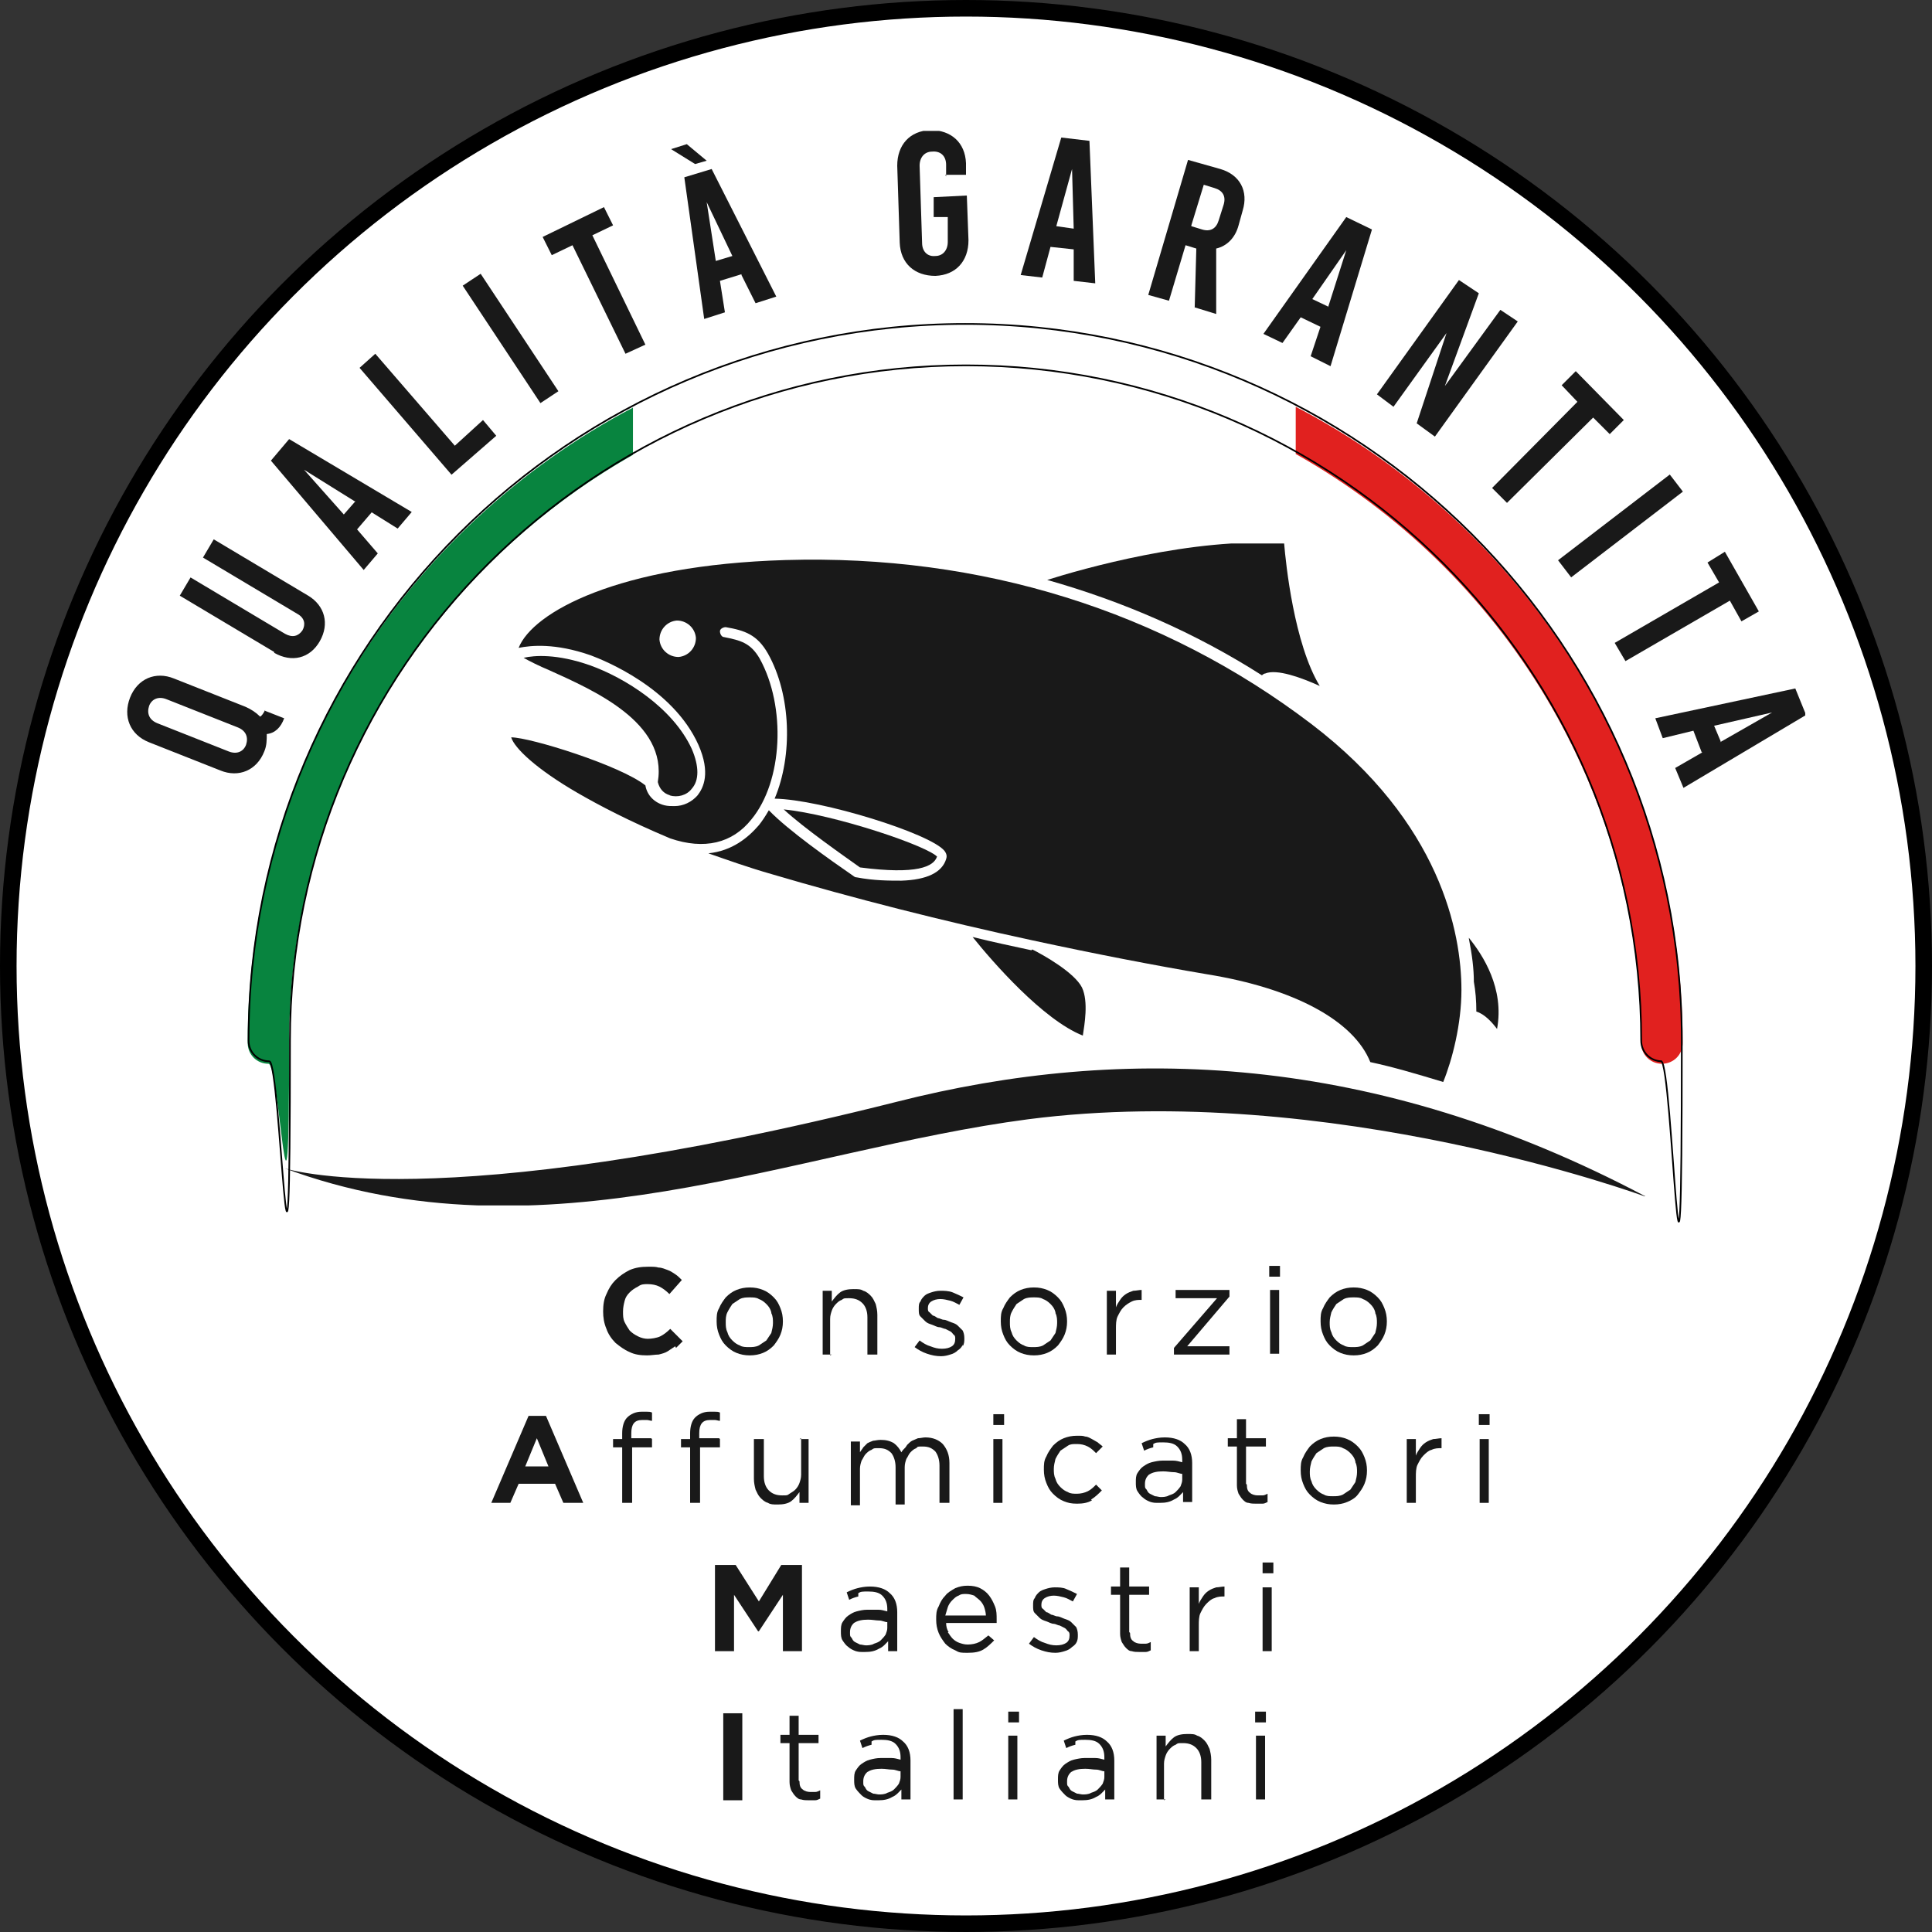
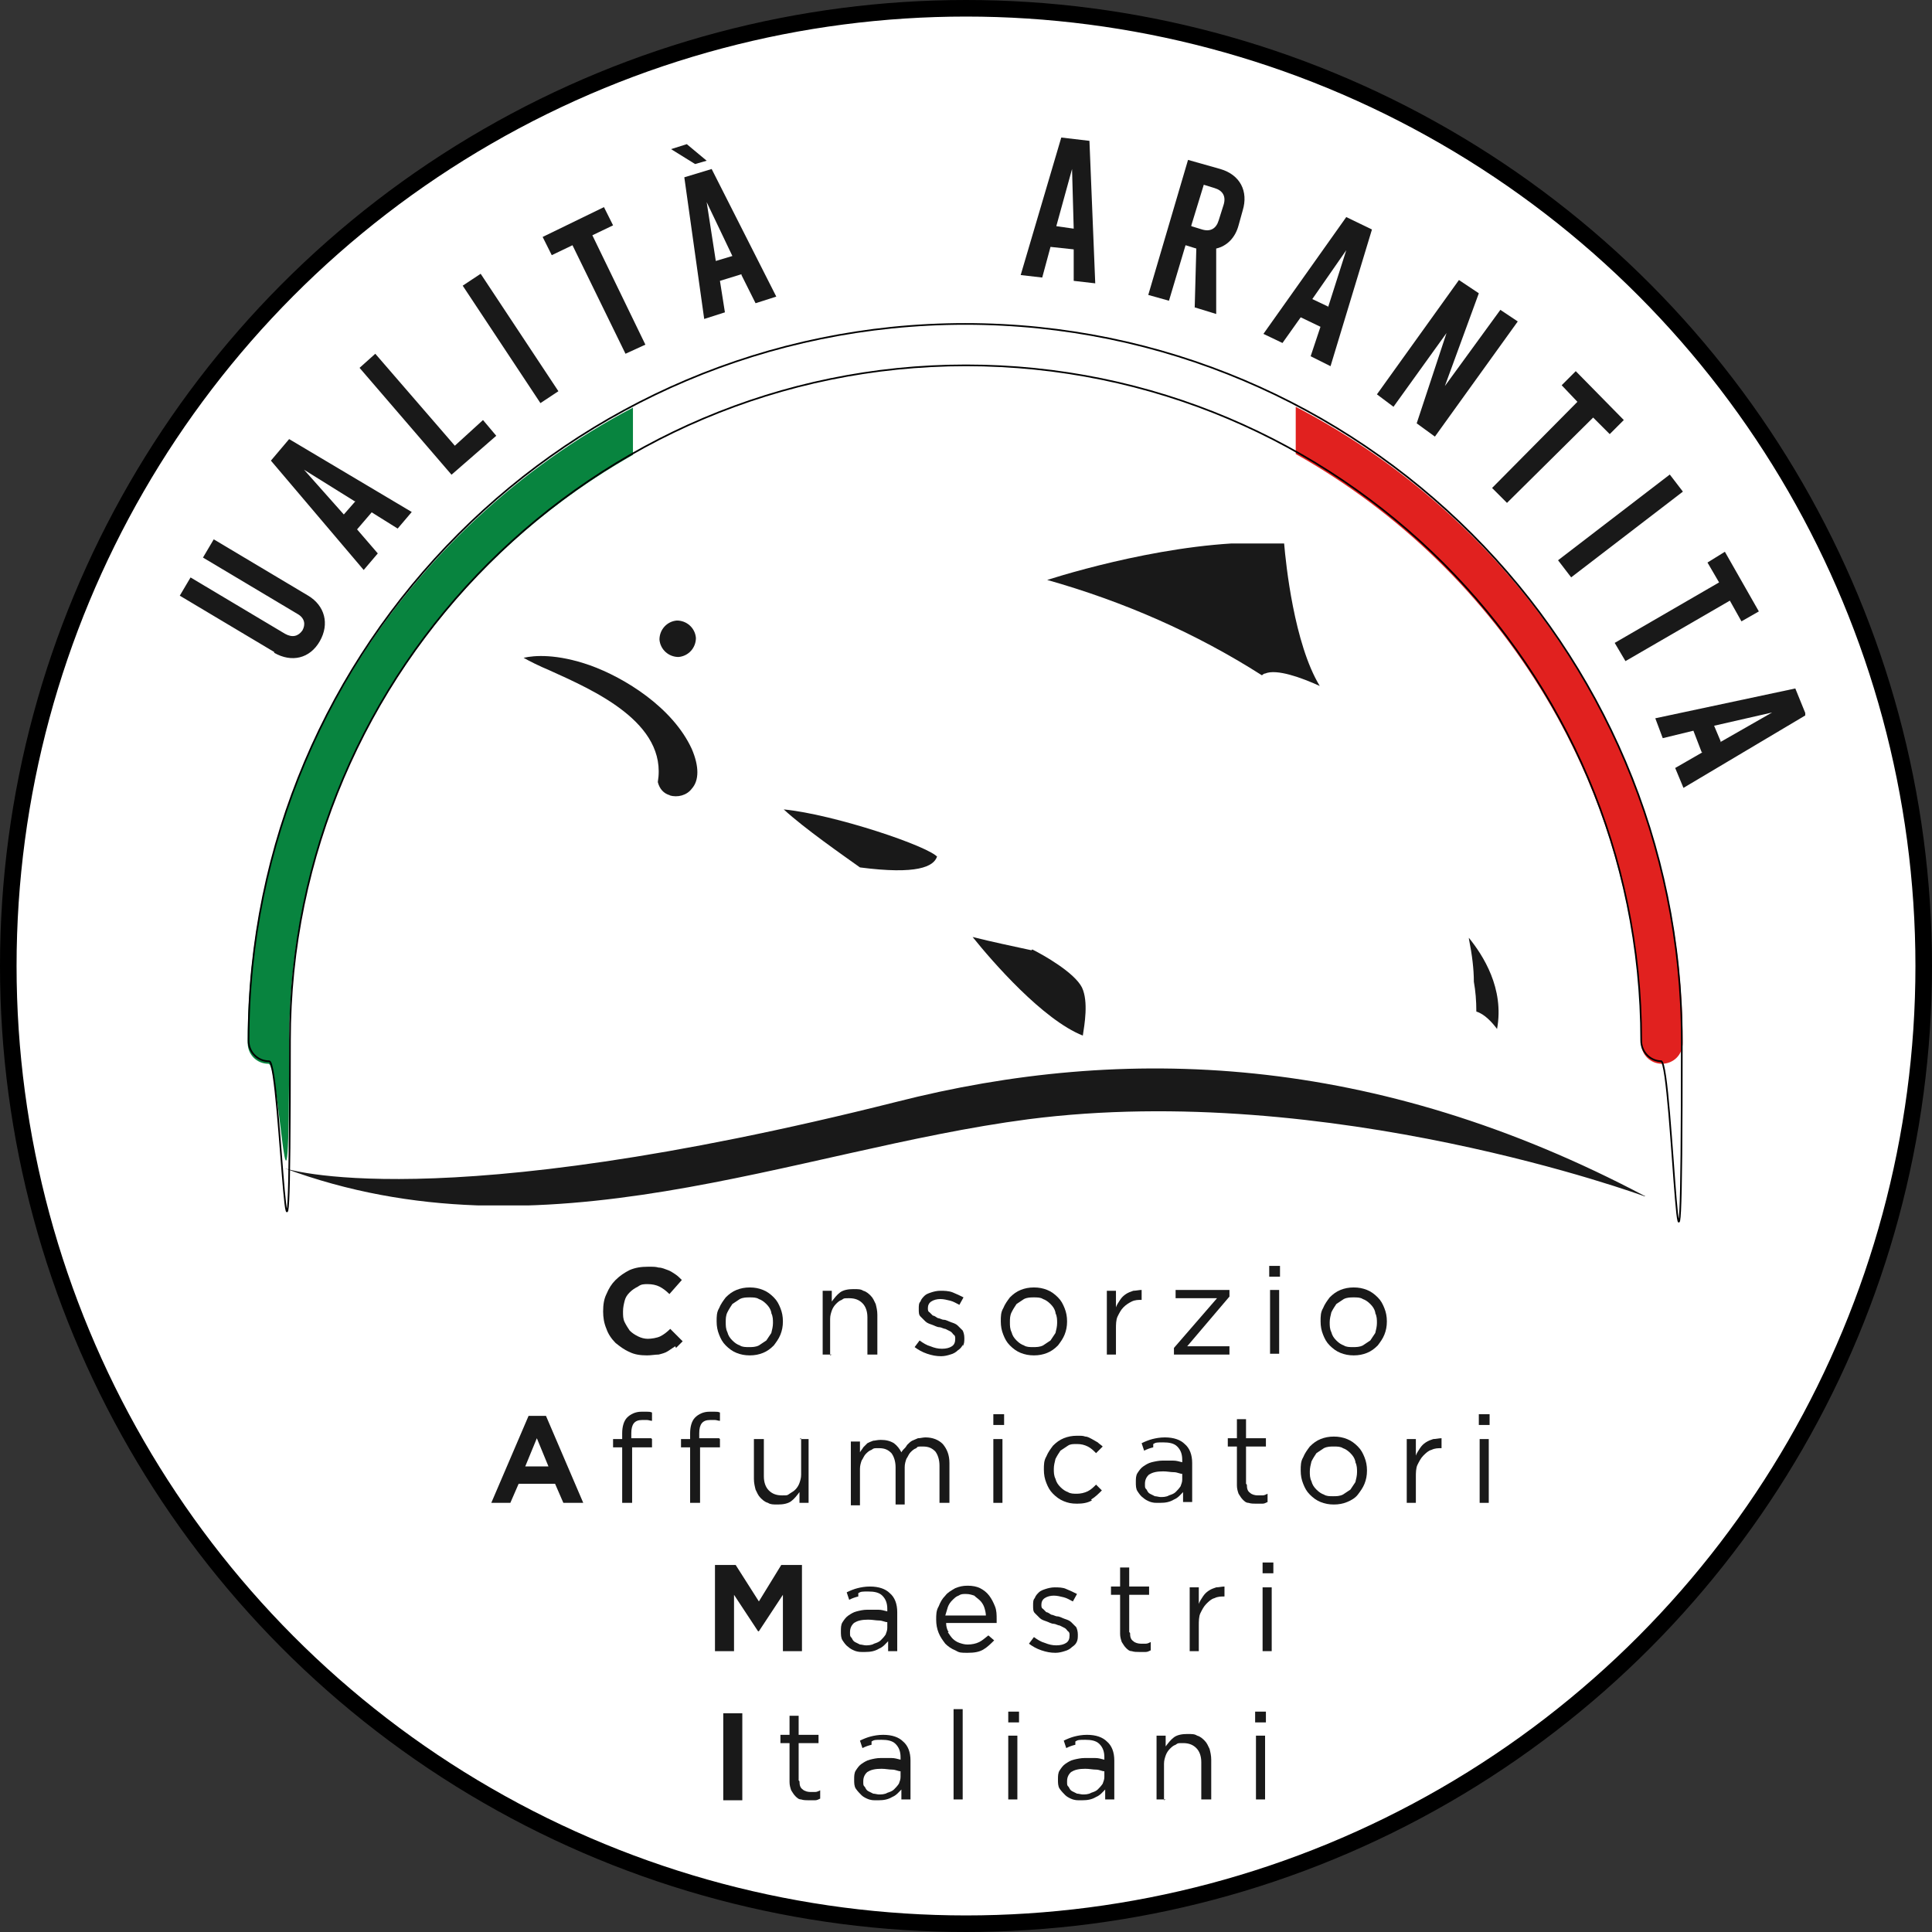
<svg xmlns="http://www.w3.org/2000/svg" id="Livello_1" data-name="Livello 1" viewBox="0 0 233.2 233.2">
  <rect x="0" y="0" width="233.2" height="233.2" fill="#333333" stroke="none" />
  <defs>
    <style>      .cls-1 {        fill: #e1211f;      }      .cls-1, .cls-2, .cls-3, .cls-4, .cls-5 {        stroke-width: 0px;      }      .cls-6 {        stroke-width: 2px;      }      .cls-6, .cls-7 {        stroke: #000;        stroke-miterlimit: 10;      }      .cls-6, .cls-7, .cls-3 {        fill: none;      }      .cls-2 {        fill: #000;      }      .cls-7 {        stroke-width: .2px;      }      .cls-8 {        clip-path: url(#clippath-2);      }      .cls-9 {        clip-path: url(#clippath-6);      }      .cls-10 {        clip-path: url(#clippath-7);      }      .cls-11 {        clip-path: url(#clippath-1);      }      .cls-12 {        clip-path: url(#clippath-4);      }      .cls-13 {        opacity: .9;      }      .cls-14 {        clip-path: url(#clippath-9);      }      .cls-15 {        clip-path: url(#clippath);      }      .cls-16 {        clip-path: url(#clippath-3);      }      .cls-17 {        clip-path: url(#clippath-8);      }      .cls-4 {        fill: #fff;      }      .cls-18 {        clip-path: url(#clippath-5);      }      .cls-5 {        fill: #08843f;      }    </style>
    <clipPath id="clippath">
      <rect class="cls-3" width="233.2" height="233.2" />
    </clipPath>
    <clipPath id="clippath-1">
      <rect class="cls-3" width="233.2" height="233.2" />
    </clipPath>
    <clipPath id="clippath-2">
      <rect class="cls-3" x="15.3" y="15.8" width="202.6" height="79.3" />
    </clipPath>
    <clipPath id="clippath-3">
      <rect class="cls-3" x="15.3" y="15.8" width="202.6" height="79.3" />
    </clipPath>
    <clipPath id="clippath-4">
      <rect class="cls-3" x="59.3" y="152.8" width="120.6" height="64.6" />
    </clipPath>
    <clipPath id="clippath-5">
      <rect class="cls-3" x="59.3" y="152.8" width="120.6" height="64.6" />
    </clipPath>
    <clipPath id="clippath-6">
      <rect class="cls-3" x="34.4" y="128.9" width="164.2" height="16.6" />
    </clipPath>
    <clipPath id="clippath-7">
      <rect class="cls-3" x="34.4" y="128.9" width="164.2" height="16.6" />
    </clipPath>
    <clipPath id="clippath-8">
      <rect class="cls-3" x="61.6" y="65.6" width="119.3" height="65" />
    </clipPath>
    <clipPath id="clippath-9">
      <rect class="cls-3" x="61.6" y="65.6" width="119.3" height="65" />
    </clipPath>
  </defs>
  <g class="cls-15">
    <g class="cls-11">
      <path class="cls-4" d="M232.2,116.6c0,63.8-51.8,115.6-115.6,115.6S1,180.4,1,116.6,52.8,1,116.6,1s115.6,51.8,115.6,115.6" />
      <circle class="cls-6" cx="116.6" cy="116.6" r="115.6" />
      <g class="cls-13">
        <g class="cls-8">
          <g class="cls-16">
-             <path class="cls-2" d="M32,85.8l2.3.9c-.4,1.1-1.1,1.8-2.1,1.9,0,.7,0,1.4-.3,2.1-.9,2.3-3.1,3.2-5.3,2.3l-8.6-3.4c-2.3-.9-3.2-3.1-2.3-5.4.9-2.3,3.1-3.2,5.3-2.3l8.6,3.4c.7.3,1.3.7,1.8,1.2.2-.1.4-.4.6-.8M20.1,84.4c-1-.4-1.8,0-2.1.8-.3.9,0,1.7,1,2.1l8.6,3.4c1,.4,1.8,0,2.1-.8.3-.9,0-1.7-1-2.1l-8.6-3.4Z" />
            <path class="cls-2" d="M33.1,78.7l-11.4-6.8,1.3-2.2,11.4,6.8c.9.5,1.6.3,2.1-.4.4-.7.3-1.5-.6-2l-11.4-6.8,1.3-2.2,11.4,6.8c2,1.2,2.6,3.4,1.4,5.5s-3.4,2.6-5.5,1.4" />
            <path class="cls-2" d="M44.9,61.8l-1.8,2.1,2.5,2.9-1.7,2-11.2-13.2,2.2-2.6,14.8,8.8-1.7,2-3.2-2ZM42.8,60.5l-6.1-3.8,4.8,5.4,1.4-1.6Z" />
            <polygon class="cls-2" points="43.4 44.4 45.3 42.7 54.9 53.8 58.3 50.7 59.9 52.6 54.5 57.3 43.4 44.4" />
            <rect class="cls-2" x="60.4" y="32.4" width="2.6" height="17" transform="translate(-12.4 40.8) rotate(-33.5)" />
            <polygon class="cls-2" points="65.5 28.6 72.9 25 74 27.2 71.5 28.4 77.9 41.6 75.5 42.7 69.1 29.6 66.6 30.8 65.5 28.6" />
            <path class="cls-2" d="M89.5,33.1l-2.6.8.6,3.8-2.5.8-2.4-17.1,3.3-1,7.8,15.4-2.5.8-1.7-3.4ZM88.4,30.9l-3.1-6.5,1.1,7.1,2-.6Z" />
-             <path class="cls-2" d="M114.2,21.3v-1.4c0-1.1-.7-1.7-1.7-1.6-.9,0-1.5.7-1.5,1.7l.3,9.3c0,1.1.7,1.7,1.6,1.6.9,0,1.5-.7,1.5-1.7v-3c-.1,0-1.7,0-1.7,0v-2.4c0,0,4-.2,4-.2l.2,5.4c0,2.5-1.5,4.2-4,4.3-2.5,0-4.2-1.5-4.3-4l-.3-9.3c0-2.5,1.5-4.2,4-4.3,2.5,0,4.2,1.5,4.3,4v1.4c0,0-2.5,0-2.5,0Z" />
            <path class="cls-2" d="M129.6,30.1l-2.8-.3-1,3.7-2.6-.3,4.9-16.6,3.4.4.7,17.2-2.6-.3v-3.8ZM129.6,27.6l-.2-7.2-1.9,6.9,2.1.3Z" />
            <path class="cls-2" d="M144.2,37.3l.2-7.3-1.3-.4-2,6.7-2.5-.7,4.8-16.3,3.9,1.1c2.4.7,3.4,2.7,2.7,5l-.5,1.8c-.4,1.5-1.4,2.5-2.7,2.8v7.9c0,0-2.6-.8-2.6-.8ZM143.8,27.3l1.3.4c1,.3,1.7-.1,2-1.1l.6-1.9c.3-1-.1-1.7-1.1-2l-1.3-.4-1.5,4.9Z" />
            <path class="cls-2" d="M159.5,39.5l-2.5-1.2-2.2,3.1-2.3-1.1,10-14.1,3.1,1.5-5,16.5-2.4-1.2,1.2-3.6ZM160.3,37.1l2.2-6.9-4.1,5.9,1.9.9Z" />
            <polygon class="cls-2" points="176.1 33.8 178.5 35.4 174.4 46.6 181.1 37.4 183.2 38.8 173.2 52.7 171 51.1 174.6 40.2 168.2 49.1 166.2 47.6 176.1 33.8" />
            <polygon class="cls-2" points="190.2 44.8 196 50.7 194.3 52.4 192.3 50.4 181.9 60.7 180.1 58.9 190.4 48.5 188.5 46.5 190.2 44.8" />
            <rect class="cls-2" x="187.1" y="62.3" width="17" height="2.6" transform="translate(1.7 132.1) rotate(-37.5)" />
            <polygon class="cls-2" points="208.2 66.6 212.3 73.8 210.2 75 208.8 72.5 196.2 79.8 194.9 77.6 207.5 70.3 206.1 67.9 208.2 66.6" />
            <path class="cls-2" d="M205.4,90.8l-1-2.6-3.7.9-.9-2.4,16.9-3.6,1.3,3.2-14.8,8.8-1-2.4,3.3-1.9ZM207.6,89.6l6.3-3.6-7,1.6.8,1.9Z" />
            <polygon class="cls-2" points="85.3 19.4 83.9 19.8 81 18 82.9 17.4 85.3 19.4" />
          </g>
        </g>
      </g>
      <g class="cls-13">
        <g class="cls-12">
          <g class="cls-18">
            <path class="cls-2" d="M81.5,162.5c-.3.2-.6.4-.9.6-.3.2-.7.3-1.1.4-.4,0-.9.1-1.4.1-.8,0-1.5-.1-2.1-.4-.7-.3-1.2-.7-1.7-1.1-.5-.5-.9-1.1-1.1-1.7-.3-.7-.4-1.4-.4-2.1h0c0-.8.1-1.5.4-2.1.3-.7.6-1.2,1.1-1.7.5-.5,1.1-.9,1.7-1.2.7-.3,1.4-.4,2.2-.4s.9,0,1.3.1c.4,0,.8.2,1.1.3.3.1.6.3.9.5.3.2.5.4.8.7l-1.5,1.7c-.4-.4-.8-.7-1.2-.9-.4-.2-.9-.3-1.4-.3s-.8,0-1.2.3c-.4.2-.7.4-1,.7-.3.3-.5.6-.6,1-.1.4-.2.8-.2,1.3h0c0,.5,0,.9.2,1.3.2.4.4.7.6,1,.3.3.6.5,1,.7.4.2.8.3,1.2.3s1.1-.1,1.5-.3c.4-.2.8-.5,1.2-.9l1.5,1.5c-.3.3-.5.5-.8.8" />
            <path class="cls-2" d="M94.2,161.1c-.2.5-.5.9-.8,1.3-.4.4-.8.7-1.3.9-.5.2-1,.3-1.6.3s-1.1-.1-1.6-.3c-.5-.2-.9-.5-1.3-.9-.4-.4-.6-.8-.8-1.3-.2-.5-.3-1-.3-1.6s0-1.1.3-1.6c.2-.5.5-.9.8-1.3.4-.4.8-.7,1.3-.9.5-.2,1-.3,1.6-.3s1.1.1,1.6.3c.5.2.9.5,1.3.9.4.4.6.8.8,1.3.2.5.3,1,.3,1.6s-.1,1.1-.3,1.6M93.1,158.4c-.1-.4-.3-.7-.6-1-.3-.3-.6-.5-.9-.6-.3-.2-.7-.2-1.1-.2s-.8,0-1.2.2c-.3.2-.6.4-.9.6-.2.3-.4.6-.6,1s-.2.8-.2,1.2,0,.8.2,1.2c.1.4.3.7.6,1,.3.3.6.5.9.6.3.2.7.2,1.1.2s.8,0,1.2-.2c.3-.2.6-.4.9-.6.2-.3.4-.6.6-.9.1-.4.2-.8.2-1.2s0-.8-.2-1.2" />
            <path class="cls-2" d="M100.4,163.5h-1.1v-7.7h1.1v1.3c.3-.4.6-.8,1-1.1.4-.3,1-.4,1.6-.4s.9,0,1.2.2c.4.1.7.4.9.6.3.3.4.6.6,1,.1.4.2.8.2,1.3v4.8h-1.2v-4.5c0-.7-.2-1.3-.6-1.7-.4-.4-.9-.6-1.6-.6s-.6,0-.9.2c-.3.1-.5.3-.7.5-.2.2-.4.5-.5.8-.1.3-.2.6-.2,1v4.4Z" />
            <path class="cls-2" d="M116.2,162.3c-.1.3-.3.5-.6.7-.2.2-.5.4-.9.5-.3.1-.7.2-1.1.2-.6,0-1.1-.1-1.7-.3-.6-.2-1.1-.5-1.5-.8l.6-.8c.4.3.9.6,1.3.7.5.2.9.3,1.4.3s.9-.1,1.2-.3c.3-.2.4-.5.4-.9h0c0-.2,0-.4-.2-.5-.1-.1-.2-.3-.4-.4-.2-.1-.4-.2-.6-.3-.2,0-.5-.2-.7-.2-.3,0-.6-.2-.9-.3-.3-.1-.6-.2-.8-.4-.2-.2-.4-.4-.6-.6-.2-.2-.2-.5-.2-.9h0c0-.4,0-.7.2-.9.1-.3.3-.5.5-.7.2-.2.5-.3.8-.4.3-.1.7-.2,1.1-.2s1,0,1.5.2c.5.2.9.4,1.3.6l-.5.9c-.4-.2-.7-.4-1.1-.5-.4-.1-.8-.2-1.2-.2s-.8.1-1.1.3c-.3.2-.4.5-.4.8h0c0,.2,0,.4.2.5.1.1.3.3.4.4.2,0,.4.2.6.3.2,0,.5.2.7.2.3,0,.6.2.9.3.3.1.6.2.8.4.2.2.4.4.6.6.1.2.2.5.2.9h0c0,.4,0,.7-.2,1" />
            <path class="cls-2" d="M128.5,161.1c-.2.5-.5.9-.8,1.3-.4.4-.8.7-1.3.9-.5.2-1,.3-1.6.3s-1.1-.1-1.6-.3c-.5-.2-.9-.5-1.3-.9-.4-.4-.6-.8-.8-1.3-.2-.5-.3-1-.3-1.6s0-1.1.3-1.6c.2-.5.5-.9.8-1.3.4-.4.8-.7,1.3-.9.5-.2,1-.3,1.6-.3s1.1.1,1.6.3c.5.2.9.5,1.3.9.4.4.6.8.8,1.3.2.5.3,1,.3,1.6s-.1,1.1-.3,1.6M127.4,158.4c-.1-.4-.3-.7-.6-1-.3-.3-.6-.5-.9-.6-.3-.2-.7-.2-1.1-.2s-.8,0-1.2.2c-.3.2-.6.4-.9.6-.2.3-.4.6-.6,1s-.2.8-.2,1.2,0,.8.2,1.2c.1.4.3.7.6,1,.3.3.6.5.9.6.3.2.7.2,1.1.2s.8,0,1.2-.2c.3-.2.6-.4.9-.6.2-.3.4-.6.6-.9.1-.4.2-.8.2-1.2s0-.8-.2-1.2" />
            <path class="cls-2" d="M134.7,163.5h-1.1v-7.7h1.1v2c.1-.3.3-.6.5-.9.2-.3.4-.5.7-.7.3-.2.6-.3.9-.4.3,0,.7-.1,1-.1v1.2h0c-.4,0-.8,0-1.2.2-.4.2-.7.4-1,.7-.3.3-.5.7-.7,1.1-.2.4-.2,1-.2,1.5v3.1Z" />
            <polygon class="cls-2" points="141.9 156.7 141.9 155.7 148.4 155.7 148.4 156.5 143.3 162.5 148.4 162.5 148.4 163.5 141.7 163.5 141.7 162.7 146.9 156.7 141.9 156.7" />
            <path class="cls-2" d="M153.2,152.8h1.3v1.3h-1.3v-1.3ZM153.3,155.7h1.1v7.7h-1.1v-7.7Z" />
            <path class="cls-2" d="M167.1,161.1c-.2.5-.5.9-.8,1.3-.4.4-.8.7-1.3.9-.5.2-1,.3-1.6.3s-1.1-.1-1.6-.3c-.5-.2-.9-.5-1.3-.9-.4-.4-.6-.8-.8-1.3-.2-.5-.3-1-.3-1.6s0-1.1.3-1.6c.2-.5.5-.9.8-1.3.4-.4.8-.7,1.3-.9.5-.2,1-.3,1.6-.3s1.1.1,1.6.3c.5.2.9.5,1.3.9.4.4.6.8.8,1.3.2.5.3,1,.3,1.6s-.1,1.1-.3,1.6M166,158.4c-.1-.4-.3-.7-.6-1-.3-.3-.6-.5-.9-.6-.3-.2-.7-.2-1.1-.2s-.8,0-1.2.2c-.3.2-.6.4-.9.6-.2.3-.4.6-.6,1-.1.4-.2.8-.2,1.2s0,.8.2,1.2c.1.4.3.7.6,1,.3.3.6.5.9.6.3.2.7.2,1.1.2s.8,0,1.2-.2c.3-.2.6-.4.9-.6.2-.3.4-.6.6-.9.1-.4.2-.8.2-1.2s0-.8-.2-1.2" />
            <path class="cls-2" d="M68,181.4l-1-2.3h-4.4l-1,2.3h-2.3l4.5-10.5h2.1l4.5,10.5h-2.4ZM64.8,173.6l-1.4,3.4h2.8l-1.4-3.4Z" />
            <path class="cls-2" d="M78.7,173.7v1h-2.4v6.7h-1.2v-6.7h-1.1v-1h1.1v-.7c0-.8.2-1.5.6-1.9.4-.4,1-.7,1.7-.7s.5,0,.7,0c.2,0,.4,0,.6.1v1c-.2,0-.4-.1-.6-.1-.2,0-.4,0-.6,0-.9,0-1.3.5-1.3,1.6v.6h2.4Z" />
            <path class="cls-2" d="M86.9,173.7v1h-2.4v6.7h-1.2v-6.7h-1.1v-1h1.1v-.7c0-.8.2-1.5.6-1.9.4-.4,1-.7,1.7-.7s.5,0,.7,0c.2,0,.4,0,.6.1v1c-.2,0-.4-.1-.6-.1-.2,0-.4,0-.6,0-.9,0-1.3.5-1.3,1.6v.6h2.4Z" />
            <path class="cls-2" d="M96.5,173.7h1.1v7.7h-1.1v-1.3c-.3.4-.6.8-1,1.1-.4.3-1,.4-1.6.4s-.9,0-1.2-.2c-.4-.1-.7-.4-.9-.6-.3-.3-.4-.6-.6-1-.1-.4-.2-.8-.2-1.3v-4.8h1.2v4.5c0,.7.2,1.3.6,1.7.4.4.9.6,1.6.6s.6,0,.9-.2.5-.3.7-.5c.2-.2.4-.5.5-.8.1-.3.2-.6.2-1v-4.4Z" />
            <path class="cls-2" d="M109.5,174.4c.2-.2.4-.4.6-.5.2-.1.5-.2.7-.3.3,0,.6-.1.9-.1.9,0,1.6.3,2.1.8.5.6.8,1.3.8,2.3v4.8h-1.2v-4.5c0-.7-.2-1.3-.5-1.7-.4-.4-.8-.6-1.5-.6s-.6,0-.8.2c-.3.1-.5.3-.7.5s-.3.5-.5.8c-.1.3-.2.6-.2,1v4.5h-1.1v-4.5c0-.7-.2-1.3-.5-1.7-.4-.4-.8-.6-1.5-.6s-.6,0-.9.2c-.3.1-.5.3-.7.5-.2.2-.3.5-.5.8-.1.3-.2.6-.2,1v4.4h-1.1v-7.7h1.1v1.3c.1-.2.3-.4.4-.6.2-.2.3-.3.5-.5.2-.1.4-.2.7-.3.2,0,.5-.1.9-.1.6,0,1.1.1,1.6.4.4.3.7.7.9,1.1.1-.2.3-.4.5-.6" />
            <path class="cls-2" d="M119.9,170.7h1.3v1.3h-1.3v-1.3ZM119.9,173.7h1.1v7.7h-1.1v-7.7Z" />
            <path class="cls-2" d="M131.8,181.1c-.5.3-1.1.4-1.8.4s-1.1-.1-1.6-.3c-.5-.2-.9-.5-1.3-.9-.4-.4-.6-.8-.8-1.3-.2-.5-.3-1-.3-1.6s0-1.1.3-1.6c.2-.5.5-.9.8-1.3.4-.4.8-.7,1.3-.9.5-.2,1-.3,1.6-.3s.7,0,1,.1c.3,0,.6.2.8.3.2.1.5.3.7.4.2.2.4.3.6.5l-.8.8c-.3-.3-.6-.6-1-.8-.4-.2-.8-.3-1.3-.3s-.8,0-1.1.2c-.3.2-.6.4-.9.6-.2.3-.4.6-.6,1-.1.4-.2.8-.2,1.2s0,.8.2,1.2c.1.4.3.7.6,1,.3.3.6.5.9.6.3.2.7.2,1.1.2s.9-.1,1.3-.3c.4-.2.7-.5,1-.8l.7.7c-.4.4-.8.8-1.3,1.1" />
            <path class="cls-2" d="M139.2,174.7c-.4.1-.7.2-1.1.4l-.3-.9c.4-.2.9-.4,1.3-.5.4-.1.9-.2,1.5-.2,1.1,0,1.9.3,2.4.8.6.5.9,1.3.9,2.3v4.7h-1.1v-1.2c-.3.3-.6.7-1.1.9-.5.3-1,.4-1.7.4s-.7,0-1.1-.1c-.3-.1-.7-.3-.9-.5-.3-.2-.5-.5-.7-.8-.2-.3-.2-.7-.2-1.1s0-.8.2-1.1c.2-.3.4-.6.7-.8.3-.2.6-.4,1-.5.4-.1.9-.2,1.3-.2s.9,0,1.3,0c.4,0,.7.1,1.1.2v-.3c0-.7-.2-1.2-.6-1.6-.4-.4-1-.5-1.7-.5s-.9,0-1.2.2M138.8,177.9c-.4.3-.6.7-.6,1.2s0,.5.2.7c.1.2.2.4.4.5.2.1.4.2.6.3.2,0,.5.1.7.1s.7,0,1-.2c.3-.1.6-.2.8-.4.2-.2.4-.4.6-.7.1-.3.2-.5.2-.8v-.7c-.3,0-.6-.2-1-.2-.4,0-.8-.1-1.3-.1-.7,0-1.3.1-1.7.4" />
            <path class="cls-2" d="M150.5,179.2c0,.5.1.8.4,1,.2.2.6.3.9.3s.4,0,.6,0c.2,0,.4-.1.6-.2v1c-.2.1-.4.2-.6.2-.2,0-.5,0-.8,0s-.6,0-.9-.1c-.3,0-.5-.2-.7-.4-.2-.2-.3-.4-.5-.7-.1-.3-.2-.6-.2-1v-4.7h-1.1v-1h1.1v-2.3h1.1v2.3h2.4v1h-2.4v4.5Z" />
            <path class="cls-2" d="M164.7,179.1c-.2.5-.5.9-.8,1.3s-.8.7-1.3.9c-.5.2-1,.3-1.6.3s-1.1-.1-1.6-.3c-.5-.2-.9-.5-1.3-.9-.4-.4-.6-.8-.8-1.3-.2-.5-.3-1-.3-1.6s0-1.1.3-1.6c.2-.5.5-.9.8-1.3.4-.4.8-.7,1.3-.9.5-.2,1-.3,1.6-.3s1.1.1,1.6.3c.5.2.9.5,1.3.9.4.4.6.8.8,1.3.2.5.3,1,.3,1.6s-.1,1.1-.3,1.6M163.6,176.4c-.1-.4-.3-.7-.6-1-.3-.3-.6-.5-.9-.6-.3-.2-.7-.2-1.1-.2s-.8,0-1.2.2c-.3.2-.6.4-.9.6-.2.3-.4.6-.6,1-.1.4-.2.8-.2,1.2s0,.8.2,1.2c.1.4.3.7.6,1,.3.3.6.5.9.6.3.2.7.2,1.1.2s.8,0,1.2-.2c.3-.2.6-.4.9-.6.2-.3.4-.6.6-.9.1-.4.2-.8.2-1.2s0-.8-.2-1.2" />
            <path class="cls-2" d="M170.9,181.4h-1.1v-7.7h1.1v2c.1-.3.3-.6.5-.9.2-.3.4-.5.7-.7.3-.2.6-.3.9-.4.3,0,.7-.1,1-.1v1.2h0c-.4,0-.8,0-1.2.2-.4.1-.7.4-1,.7-.3.3-.5.7-.7,1.1-.2.4-.2,1-.2,1.5v3.1Z" />
            <path class="cls-2" d="M178.5,170.7h1.3v1.3h-1.3v-1.3ZM178.6,173.7h1.1v7.7h-1.1v-7.7Z" />
            <polygon class="cls-2" points="94.5 199.3 94.5 192.5 91.6 196.9 91.5 196.9 88.6 192.5 88.6 199.3 86.3 199.3 86.3 188.9 88.8 188.9 91.6 193.3 94.3 188.9 96.8 188.9 96.8 199.3 94.5 199.3" />
            <path class="cls-2" d="M103.6,192.7c-.4.1-.7.2-1.1.4l-.3-.9c.4-.2.9-.4,1.3-.5.4-.1.9-.2,1.5-.2,1.1,0,1.9.3,2.4.8.6.5.9,1.3.9,2.3v4.7h-1.1v-1.2c-.3.3-.6.7-1.1.9-.5.3-1,.4-1.7.4s-.7,0-1.1-.1c-.3-.1-.7-.3-.9-.5-.3-.2-.5-.5-.7-.8-.2-.3-.2-.7-.2-1.1s0-.8.2-1.1c.2-.3.4-.6.7-.8.3-.2.6-.4,1-.5.4-.1.8-.2,1.3-.2s.9,0,1.3,0c.4,0,.7.1,1.1.2v-.3c0-.7-.2-1.2-.6-1.6-.4-.4-1-.5-1.7-.5s-.9,0-1.2.2M103.2,195.8c-.4.3-.6.7-.6,1.2s0,.5.2.7c.1.2.2.4.4.5.2.1.4.2.6.3.2,0,.5.1.7.1s.7,0,1-.2c.3-.1.6-.2.8-.4.2-.2.4-.4.6-.7.1-.3.2-.5.2-.8v-.7c-.3,0-.6-.2-1-.2-.4,0-.8-.1-1.3-.1-.7,0-1.3.1-1.7.4" />
            <path class="cls-2" d="M114.4,197c.2.3.4.6.6.8.2.2.5.4.8.5.3.1.6.2,1,.2.5,0,1-.1,1.4-.3.4-.2.7-.5,1.1-.8l.7.6c-.4.4-.8.8-1.3,1.1-.5.3-1.1.4-1.9.4s-1,0-1.5-.3c-.5-.2-.9-.5-1.2-.8-.3-.4-.6-.8-.8-1.3-.2-.5-.3-1-.3-1.6s0-1.1.3-1.6c.2-.5.4-.9.8-1.3.3-.4.7-.6,1.2-.9.5-.2.9-.3,1.5-.3s1.1.1,1.5.3c.4.2.8.5,1.1.9.3.4.5.8.7,1.3.2.5.2,1,.2,1.6v.2c0,0,0,.1,0,.2h-6.1c0,.4.1.8.3,1.1M119,195c0-.3-.1-.7-.2-1-.1-.3-.3-.6-.5-.8-.2-.2-.5-.4-.7-.6-.3-.1-.6-.2-1-.2s-.6,0-.9.2c-.3.1-.5.3-.8.6-.2.2-.4.5-.5.8-.1.3-.2.7-.3,1h4.9Z" />
            <path class="cls-2" d="M130,198.1c-.1.3-.3.5-.6.7-.2.2-.5.4-.9.5-.3.1-.7.2-1.1.2-.6,0-1.1-.1-1.7-.3s-1.1-.5-1.5-.8l.6-.8c.4.3.9.6,1.3.7.5.2.9.3,1.4.3s.9-.1,1.2-.3c.3-.2.4-.5.4-.9h0c0-.2,0-.4-.2-.5-.1-.1-.2-.3-.4-.4-.2-.1-.4-.2-.6-.3-.2,0-.5-.2-.7-.2-.3,0-.6-.2-.9-.3-.3-.1-.6-.2-.8-.4-.2-.2-.4-.4-.6-.6-.2-.2-.2-.5-.2-.9h0c0-.4,0-.7.2-.9.1-.3.3-.5.5-.7.2-.2.5-.3.8-.4.3-.1.7-.2,1.1-.2s1,0,1.4.2c.5.2.9.4,1.3.6l-.5.9c-.4-.2-.7-.4-1.1-.5-.4-.1-.8-.2-1.2-.2s-.8.1-1.1.3c-.3.2-.4.5-.4.8h0c0,.2,0,.4.2.5.1.1.3.3.4.4.2,0,.4.2.6.3.2,0,.5.2.7.2.3,0,.6.2.9.3.3.1.6.2.8.4.2.2.4.4.6.6.1.2.2.5.2.9h0c0,.4,0,.7-.2,1" />
            <path class="cls-2" d="M136.4,197.1c0,.5.1.8.4,1,.2.2.6.3.9.3s.4,0,.6,0c.2,0,.4-.1.6-.2v1c-.2.1-.4.2-.6.2-.2,0-.5,0-.8,0s-.6,0-.9-.1c-.3,0-.5-.2-.7-.4-.2-.2-.3-.4-.5-.7-.1-.3-.2-.6-.2-1v-4.7h-1.1v-1h1.1v-2.3h1.1v2.3h2.4v1h-2.4v4.5Z" />
            <path class="cls-2" d="M144.7,199.3h-1.1v-7.7h1.1v2c.1-.3.3-.6.5-.9.2-.3.4-.5.7-.7.3-.2.6-.3.9-.4.3,0,.7-.1,1-.1v1.2h0c-.4,0-.8,0-1.2.2-.4.1-.7.4-1,.7-.3.3-.5.7-.7,1.1-.2.4-.2,1-.2,1.5v3.1Z" />
            <path class="cls-2" d="M152.4,188.6h1.3v1.3h-1.3v-1.3ZM152.4,191.6h1.1v7.7h-1.1v-7.7Z" />
            <rect class="cls-2" x="87.3" y="206.8" width="2.3" height="10.5" />
            <path class="cls-2" d="M96.5,215c0,.5.1.8.4,1,.2.2.6.3.9.3s.4,0,.6,0c.2,0,.4-.1.6-.2v1c-.2.1-.4.2-.6.2-.2,0-.5,0-.8,0s-.6,0-.9-.1c-.3,0-.5-.2-.7-.4-.2-.2-.3-.4-.5-.7-.1-.3-.2-.6-.2-1v-4.7h-1.1v-1h1.1v-2.3h1.1v2.3h2.4v1h-2.4v4.5Z" />
            <path class="cls-2" d="M105.2,210.6c-.4.1-.7.2-1.1.4l-.3-.9c.4-.2.9-.4,1.3-.5.4-.1.9-.2,1.5-.2,1.1,0,1.9.3,2.4.8.6.5.9,1.3.9,2.3v4.7h-1.1v-1.2c-.3.3-.6.7-1.1.9-.5.3-1,.4-1.7.4s-.7,0-1.1-.1c-.3-.1-.7-.3-.9-.5s-.5-.5-.7-.8c-.2-.3-.2-.7-.2-1.1s0-.8.2-1.1c.2-.3.4-.6.7-.8.3-.2.6-.4,1-.5s.8-.2,1.3-.2.9,0,1.3,0c.4,0,.7.1,1.1.2v-.3c0-.7-.2-1.2-.6-1.6-.4-.4-1-.5-1.7-.5s-.9,0-1.2.2M104.8,213.8c-.4.3-.6.7-.6,1.2s0,.5.2.7c.1.2.2.4.4.5.2.1.4.2.6.3.2,0,.5.1.7.1s.7,0,1-.2c.3-.1.6-.2.8-.4.2-.2.4-.4.6-.7.1-.3.2-.5.2-.8v-.7c-.3,0-.6-.2-1-.2-.4,0-.8-.1-1.3-.1-.7,0-1.3.1-1.7.4" />
            <rect class="cls-2" x="115.1" y="206.3" width="1.1" height="10.9" />
            <path class="cls-2" d="M121.7,206.6h1.3v1.3h-1.3v-1.3ZM121.7,209.5h1.1v7.7h-1.1v-7.7Z" />
            <path class="cls-2" d="M129.8,210.6c-.4.1-.7.2-1.1.4l-.3-.9c.4-.2.9-.4,1.3-.5.4-.1.9-.2,1.5-.2,1.1,0,1.9.3,2.4.8.6.5.9,1.3.9,2.3v4.7h-1.1v-1.2c-.3.3-.6.7-1.1.9-.5.3-1,.4-1.7.4s-.7,0-1.1-.1c-.3-.1-.7-.3-.9-.5s-.5-.5-.7-.8c-.2-.3-.2-.7-.2-1.1s0-.8.2-1.1c.2-.3.4-.6.7-.8.3-.2.6-.4,1-.5s.9-.2,1.3-.2.9,0,1.3,0c.4,0,.7.1,1.1.2v-.3c0-.7-.2-1.2-.6-1.6-.4-.4-1-.5-1.7-.5s-.9,0-1.2.2M129.4,213.8c-.4.3-.6.7-.6,1.2s0,.5.2.7c.1.2.2.4.4.5.2.1.4.2.6.3.2,0,.5.1.7.1s.7,0,1-.2c.3-.1.6-.2.8-.4.2-.2.4-.4.6-.7.1-.3.2-.5.2-.8v-.7c-.3,0-.6-.2-1-.2-.4,0-.8-.1-1.3-.1-.7,0-1.3.1-1.7.4" />
            <path class="cls-2" d="M140.7,217.2h-1.1v-7.7h1.1v1.3c.3-.4.6-.8,1-1.1.4-.3,1-.4,1.6-.4s.9,0,1.2.2c.4.1.7.4.9.6.3.3.4.6.6,1,.1.4.2.8.2,1.3v4.8h-1.2v-4.5c0-.7-.2-1.3-.6-1.7-.4-.4-.9-.6-1.6-.6s-.6,0-.9.2c-.3.1-.5.3-.7.5-.2.2-.4.5-.5.8s-.2.6-.2,1v4.4Z" />
            <path class="cls-2" d="M151.5,206.6h1.3v1.3h-1.3v-1.3ZM151.6,209.5h1.1v7.7h-1.1v-7.7Z" />
          </g>
        </g>
      </g>
      <g class="cls-13">
        <g class="cls-9">
          <g class="cls-10">
            <path class="cls-2" d="M198.6,144.4c-32.7-17.3-62.9-18.4-90.4-11.4-56,14.1-73.9,8-73.9,8,31.2,11.6,61.5-2.2,89.8-5.9,36.4-4.7,74.4,9.3,74.4,9.3" />
          </g>
        </g>
      </g>
      <g class="cls-13">
        <g class="cls-17">
          <g class="cls-14">
            <path class="cls-2" d="M80.8,96c1,.3,2.1,0,2.7-.8.9-1,.9-2.7,0-4.8-2.3-5-8.1-8.6-12.3-10.1-4-1.4-6.7-1.2-8-.9.7.4,1.9,1,3.1,1.5,5.3,2.4,14.3,6.3,13.1,13.5.2.8.7,1.4,1.5,1.6" />
            <path class="cls-2" d="M152.7,81.3c1.4-.6,4.4.5,6.6,1.5-3.1-5.1-4.1-14.8-4.3-17.2-10.9-.8-24.5,3.1-28.6,4.4,9.2,2.6,17.9,6.4,25.9,11.5.1,0,.2-.2.4-.2" />
            <path class="cls-2" d="M113.2,103.5c-.9-1.3-12.5-5.2-18.6-5.8,2.5,2.3,7.1,5.5,9.2,7,6.9.9,8.9-.1,9.3-1.3" />
            <path class="cls-2" d="M124.5,114.7c-2.3-.5-4.7-1-7.1-1.6,2.4,3,8.5,10,13.3,11.9.2-1.3.7-4.1-.1-5.8-.9-1.8-4.6-3.9-6-4.6" />
            <path class="cls-2" d="M177.3,113.3c.4,2,.6,3.7.6,5.2.2,1.1.3,2.3.3,3.6,1,.3,1.9,1.3,2.5,2.1.9-4.9-1.7-8.9-3.4-11" />
-             <path class="cls-2" d="M158.3,87.4c-18-13.7-39.9-20.5-63.5-19.8-20.2.6-30.5,6.3-32.2,10.6,1.5-.3,4.4-.6,8.7.9,1.6.6,9.9,3.9,13,10.8,1.5,3.4.6,5.2-.1,6.1-.7.8-1.7,1.3-2.8,1.3-.4,0-.8,0-1.2-.1-1.2-.3-2.1-1.2-2.3-2.4-3-2.4-13.9-5.8-16.2-5.8,0,0,0,0,0,0,.4,1.3,3,3.8,8,6.7,2.6,1.5,6.2,3.4,11.2,5.5,0,0,0,0,0,0,4.1,1.4,7.5.6,9.8-2.3,3.8-4.6,4.2-13.6,1-19.4-1.1-1.9-2.3-2.2-4.3-2.6-.3,0-.5-.4-.5-.7,0-.3.4-.5.7-.5,2.3.4,3.8.9,5.1,3.2,2.8,5,3,12.3.8,17.5,5.6.1,18.8,4.2,20.5,6.3.3.4.3.7.2,1-.5,1.6-2.3,2.5-5.4,2.6-1.5,0-3.3,0-5.4-.4,0,0-.2,0-.3-.1-2.9-2-8-5.6-10.3-8-.4.7-.8,1.3-1.2,1.8-1.3,1.5-3.2,3.1-6.1,3.4,2.3.8,4.8,1.7,7.6,2.5,9.8,2.9,20.8,5.7,31.5,8,0,0,0,0,0,0,7.4,1.6,14.6,3,21.1,4.1,10.5,1.7,17.7,5.6,19.7,10.6,2.8.6,5.5,1.4,8.8,2.4,1.1-2.7,2.2-7,2.2-11.1,0-6.9-2.5-20.2-18.1-32.1M81.9,79.3c-1.2,0-2.2-.9-2.3-2.1,0-1.2.9-2.2,2.1-2.3,1.2,0,2.2.9,2.3,2.1,0,1.2-.9,2.2-2.1,2.3" />
+             <path class="cls-2" d="M158.3,87.4M81.9,79.3c-1.2,0-2.2-.9-2.3-2.1,0-1.2.9-2.2,2.1-2.3,1.2,0,2.2.9,2.3,2.1,0,1.2-.9,2.2-2.1,2.3" />
          </g>
        </g>
      </g>
      <path class="cls-5" d="M76.4,49.2v5.7c-24.7,14-41.5,40.6-41.5,71s-1.1,2.5-2.5,2.5-2.5-1.1-2.5-2.5c0-33.3,18.9-62.2,46.5-76.7" />
      <path class="cls-4" d="M156.3,49v5.7c-11.8-6.6-25.3-10.4-39.8-10.4s-28.1,3.8-39.9,10.4v-5.7c11.9-6.2,25.5-9.8,39.9-9.8s27.8,3.5,39.8,9.7" />
      <path class="cls-1" d="M203.1,125.9c0,1.4-1.1,2.5-2.5,2.5s-2.5-1.1-2.5-2.5c0-30.5-16.8-57.1-41.7-71.1v-5.7c27.7,14.4,46.7,43.4,46.7,76.8" />
      <path class="cls-7" d="M200.6,128.1c-1.4,0-2.5-1.1-2.5-2.5,0-45-36.6-81.5-81.5-81.5S35,80.7,35,125.6s-1.1,2.5-2.5,2.5-2.5-1.1-2.5-2.5c0-47.7,38.8-86.5,86.5-86.5s86.5,38.8,86.5,86.5-1.1,2.5-2.5,2.5Z" />
    </g>
  </g>
</svg>